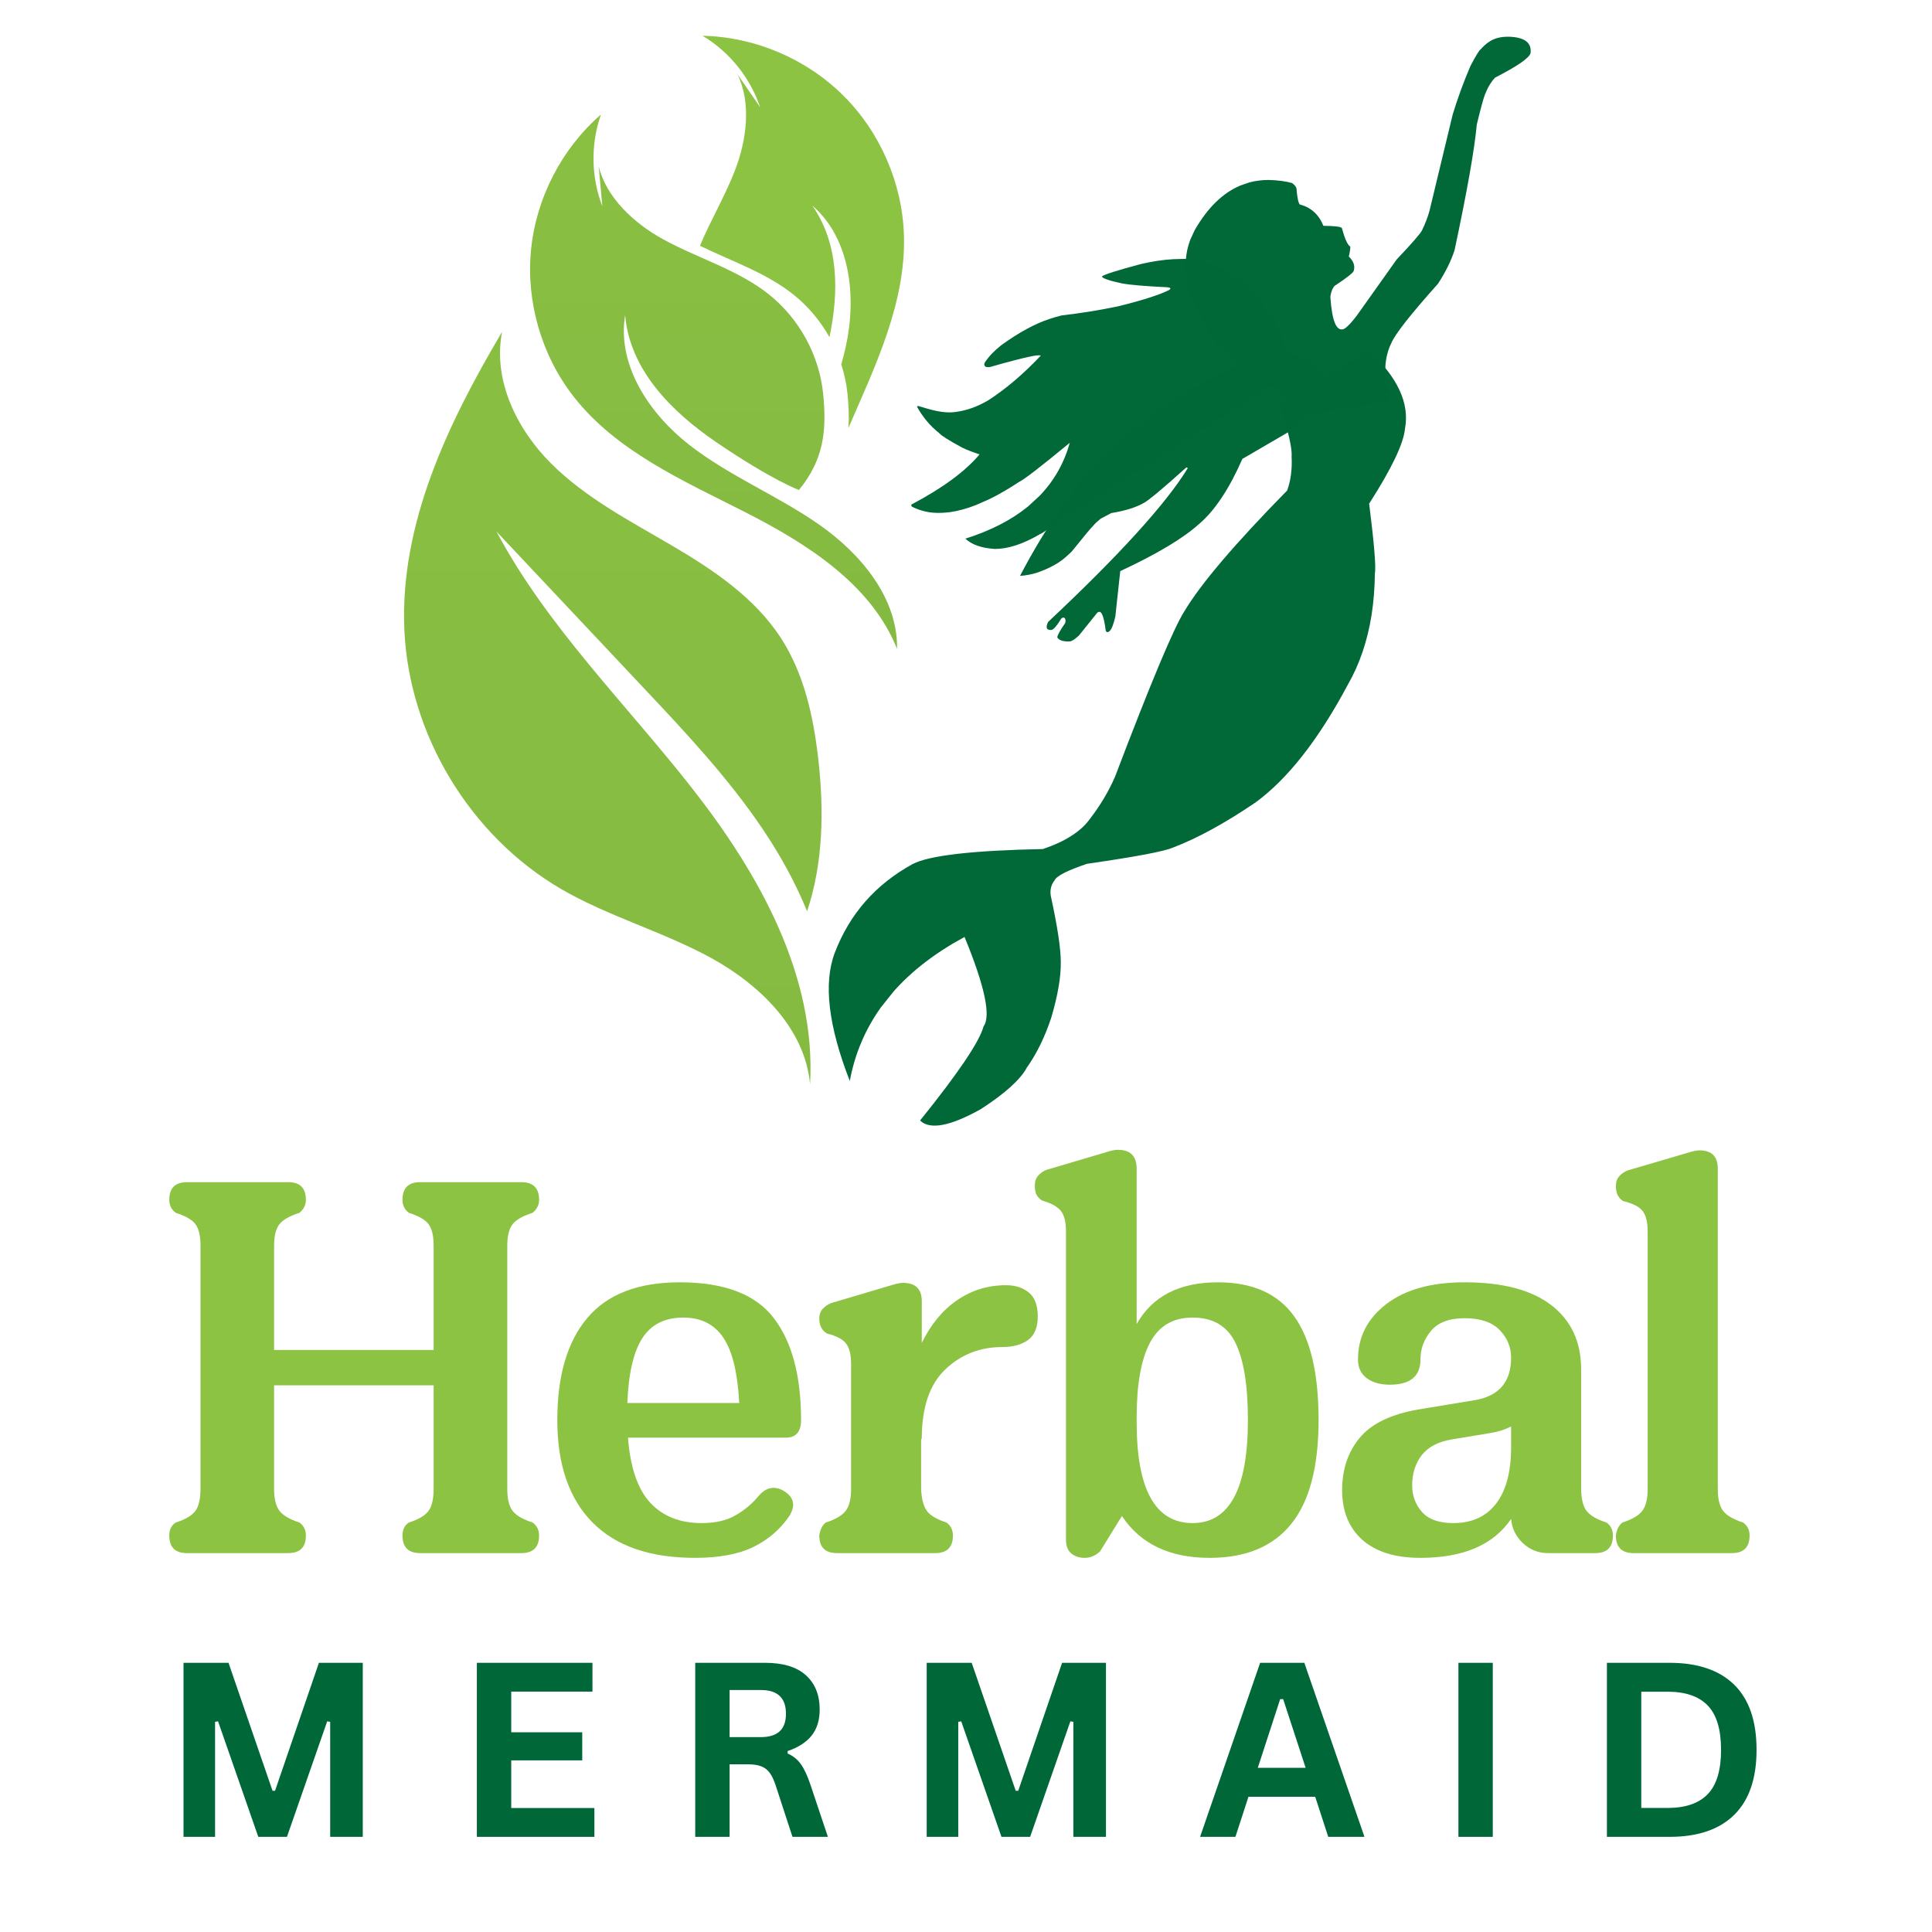
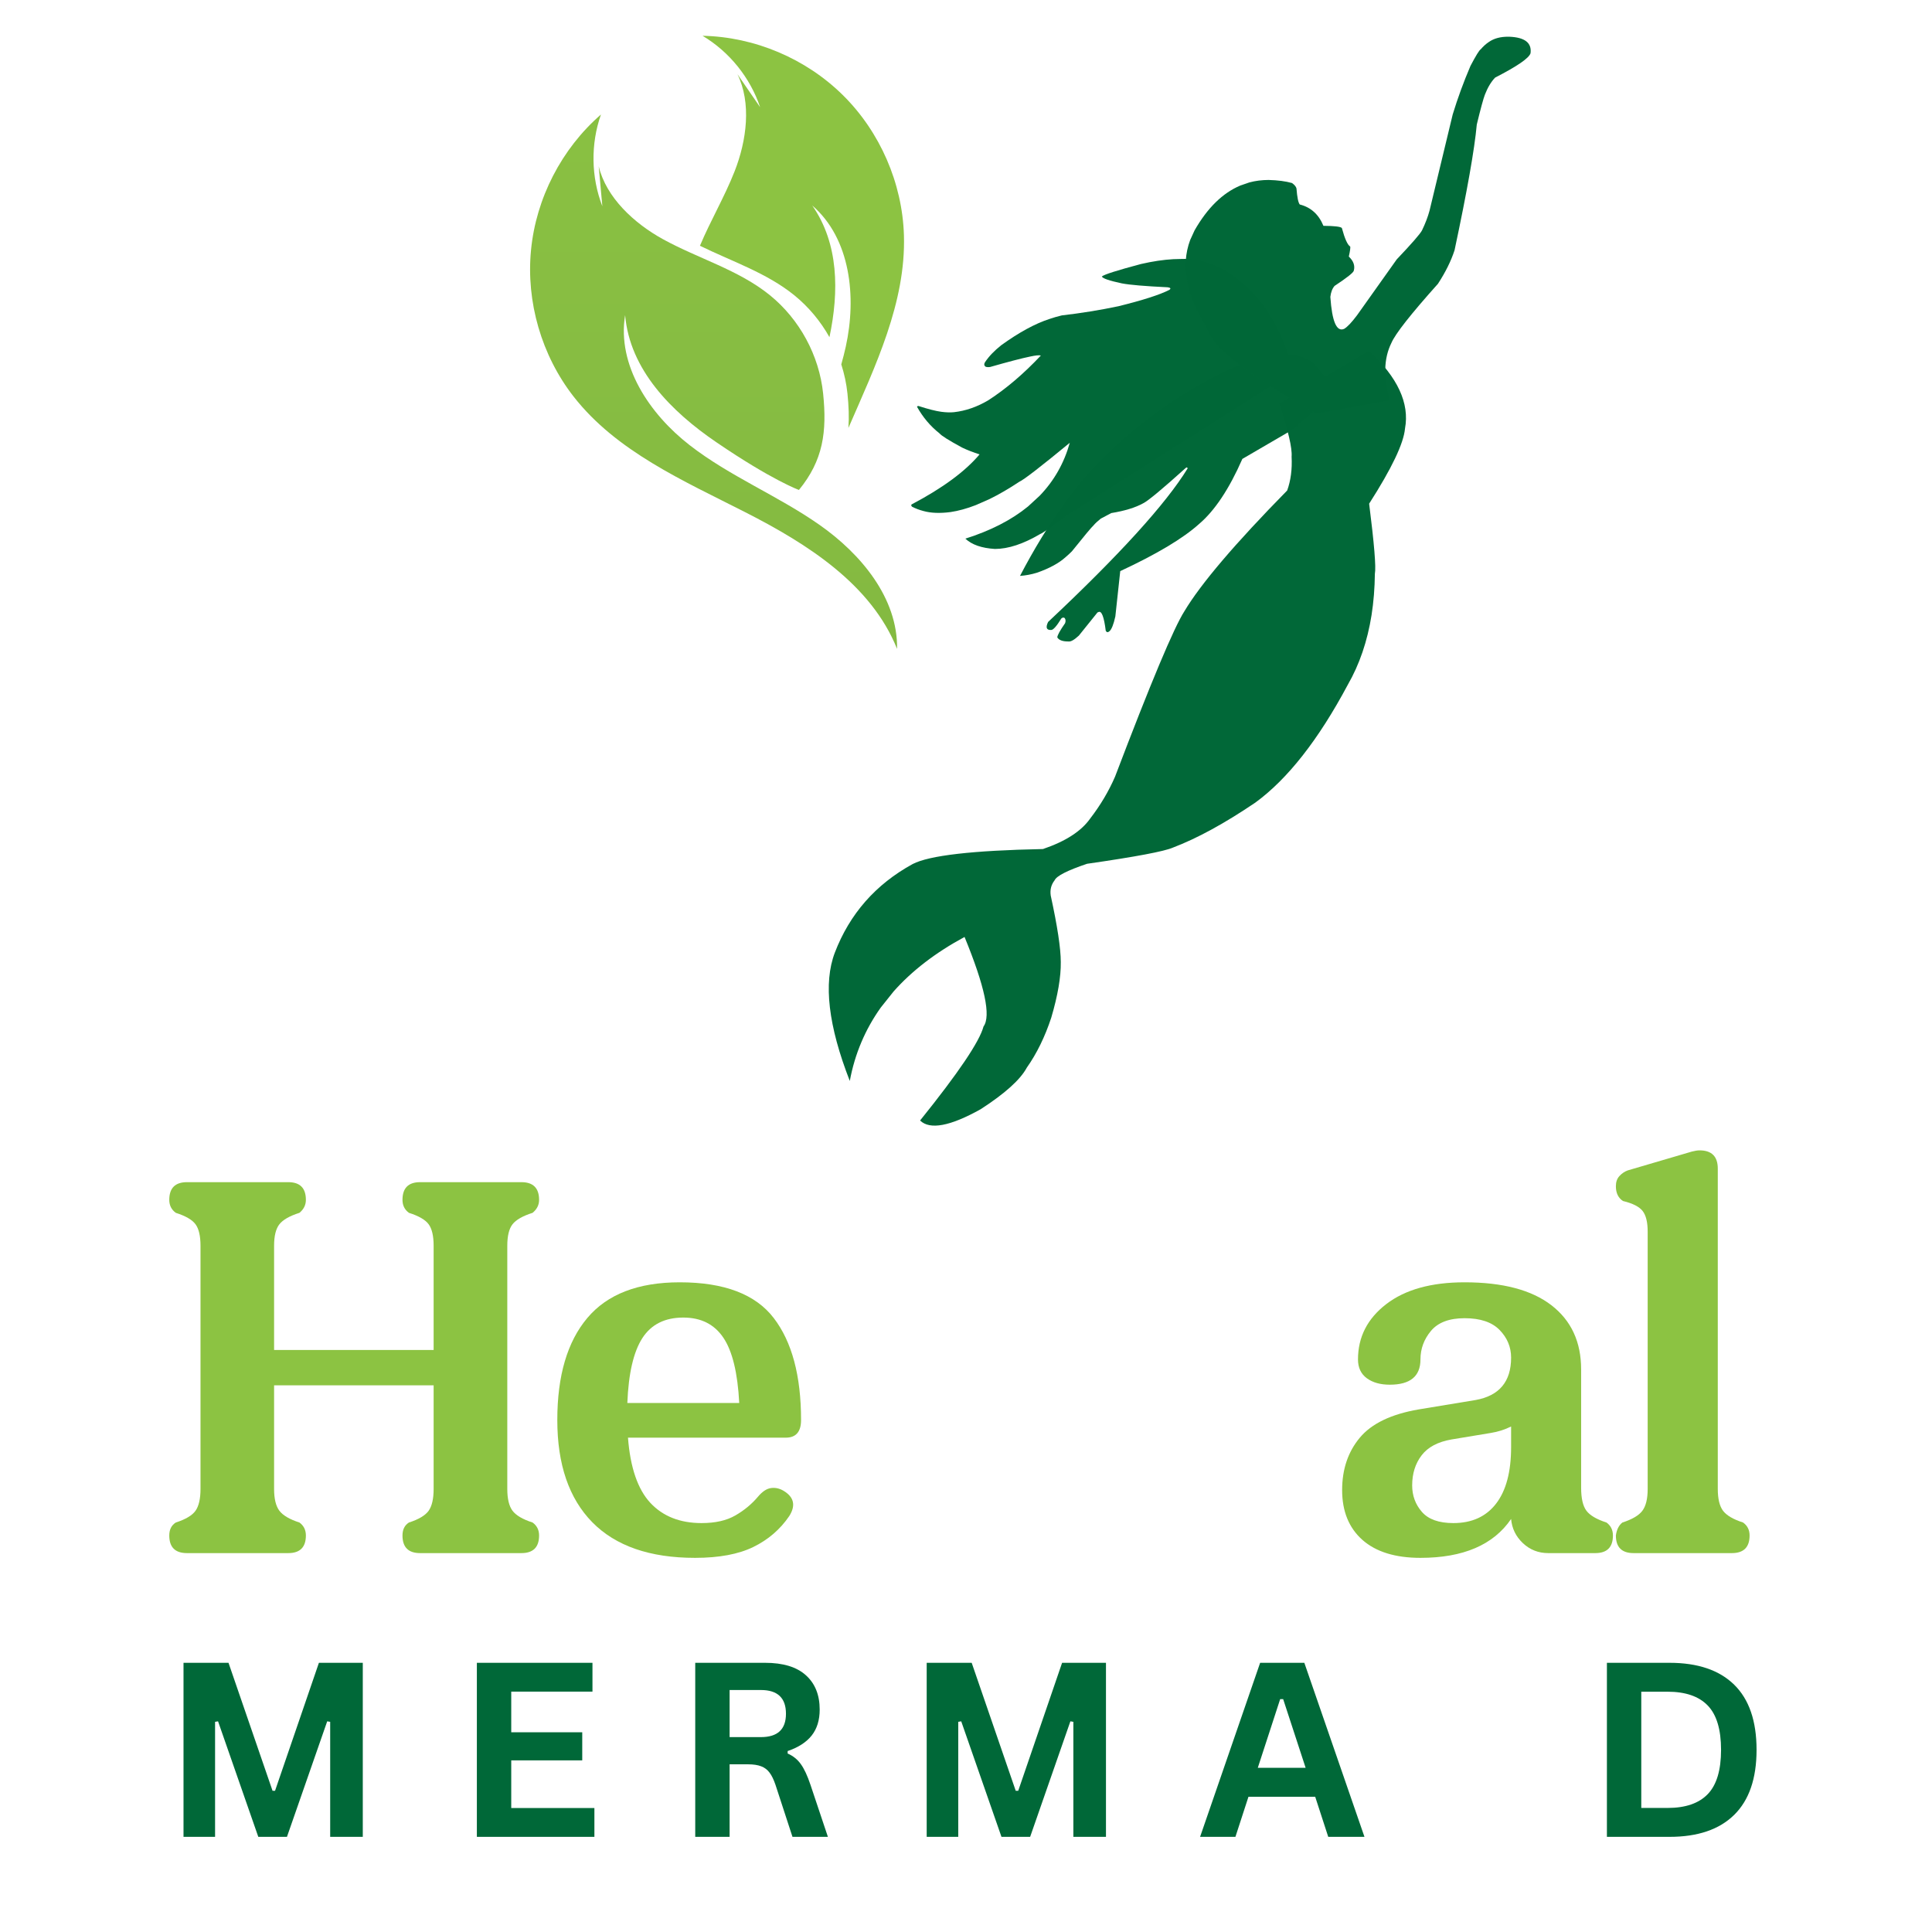
<svg xmlns="http://www.w3.org/2000/svg" version="1.0" preserveAspectRatio="xMidYMid meet" height="500" viewBox="0 0 375 375" zoomAndPan="magnify" width="500">
  <defs>
    <g />
    <clipPath id="3861a07ea6">
      <path clip-rule="nonzero" d="M 78 64 L 160 64 L 160 211 L 78 211 Z M 78 64" />
    </clipPath>
    <clipPath id="c280b790a8">
-       <path clip-rule="nonzero" d="M 97.461 64.402 C 95.617 73.672 100.242 83.227 106.906 89.898 C 113.566 96.574 122.094 101.016 130.234 105.781 C 138.375 110.551 146.496 115.973 151.621 123.914 C 156.078 130.82 157.883 139.086 158.82 147.258 C 159.953 157.145 159.801 167.547 156.652 176.871 C 154.367 171.258 151.391 165.875 147.992 160.855 C 141.332 150.973 133.133 142.242 124.973 133.57 C 115.43 123.434 105.906 113.301 96.363 103.168 C 106.234 121.703 121.535 136.625 134.477 153.184 C 147.418 169.719 158.438 189.469 157.23 210.445 C 156.27 199.715 147.57 191.199 138.145 186.004 C 128.715 180.812 118.137 177.93 108.824 172.508 C 91.238 162.199 79.41 142.664 78.488 122.301 C 77.566 101.707 86.957 82.133 97.461 64.402 Z M 97.461 64.402" />
+       <path clip-rule="nonzero" d="M 97.461 64.402 C 95.617 73.672 100.242 83.227 106.906 89.898 C 113.566 96.574 122.094 101.016 130.234 105.781 C 138.375 110.551 146.496 115.973 151.621 123.914 C 156.078 130.82 157.883 139.086 158.82 147.258 C 159.953 157.145 159.801 167.547 156.652 176.871 C 154.367 171.258 151.391 165.875 147.992 160.855 C 141.332 150.973 133.133 142.242 124.973 133.57 C 115.43 123.434 105.906 113.301 96.363 103.168 C 106.234 121.703 121.535 136.625 134.477 153.184 C 147.418 169.719 158.438 189.469 157.23 210.445 C 156.27 199.715 147.57 191.199 138.145 186.004 C 128.715 180.812 118.137 177.93 108.824 172.508 C 91.238 162.199 79.41 142.664 78.488 122.301 Z M 97.461 64.402" />
    </clipPath>
    <linearGradient id="db4a5b9931" y2="820.5" gradientUnits="userSpaceOnUse" x2="-1204.21" y1="61" gradientTransform="matrix(-0.192, 0, 0, 0.192, -112.262, 52.673)" x1="-1204.21">
      <stop offset="0" stop-color="rgb(53.503%, 74.878%, 25.771%)" stop-opacity="1" />
      <stop offset="0.125" stop-color="rgb(53.413%, 74.773%, 25.761%)" stop-opacity="1" />
      <stop offset="0.25" stop-color="rgb(53.235%, 74.565%, 25.745%)" stop-opacity="1" />
      <stop offset="0.375" stop-color="rgb(53.055%, 74.356%, 25.728%)" stop-opacity="1" />
      <stop offset="0.5" stop-color="rgb(52.876%, 74.147%, 25.711%)" stop-opacity="1" />
      <stop offset="0.625" stop-color="rgb(52.696%, 73.94%, 25.694%)" stop-opacity="1" />
      <stop offset="0.75" stop-color="rgb(52.518%, 73.73%, 25.677%)" stop-opacity="1" />
      <stop offset="0.875" stop-color="rgb(52.338%, 73.523%, 25.661%)" stop-opacity="1" />
      <stop offset="1" stop-color="rgb(52.158%, 73.314%, 25.645%)" stop-opacity="1" />
    </linearGradient>
    <clipPath id="0ca6cadd06">
      <path clip-rule="nonzero" d="M 230 7 L 297.445 7 L 297.445 81 L 230 81 Z M 230 7" />
    </clipPath>
    <clipPath id="7daaa1a85c">
      <path clip-rule="nonzero" d="M 102.09 22 L 175 22 L 175 126 L 102.09 126 Z M 102.09 22" />
    </clipPath>
    <clipPath id="0cd9d6a20f">
      <path clip-rule="nonzero" d="M 159.047 101.863 C 150.969 96.203 141.637 92.453 133.852 86.398 C 126.066 80.355 119.727 70.898 121.336 61.168 C 122.246 71.754 130.266 79.859 139.051 85.844 C 149.906 93.246 155.074 95.098 155.074 95.098 C 159.789 89.348 160.527 83.797 159.77 76.398 C 159.012 68.996 155.195 61.957 149.41 57.277 C 143.332 52.363 135.539 50.199 128.691 46.434 C 123.039 43.328 117.664 38.328 116.211 32.281 L 116.914 40.031 C 114.723 34.379 114.629 27.941 116.645 22.227 C 109.008 28.855 104.043 38.484 103.07 48.547 C 102.094 58.609 105.121 69.012 111.348 76.988 C 119.664 87.633 132.633 93.297 144.672 99.43 C 156.707 105.562 169.094 113.406 174.121 125.949 C 174.27 116.086 167.129 107.52 159.047 101.863 Z M 159.047 101.863" />
    </clipPath>
    <linearGradient id="7694df2b2b" y2="1368.2" gradientUnits="userSpaceOnUse" x2="14723.207" y1="175.7" gradientTransform="matrix(-0.087, 0, 0, 0.087, 1419.105, 6.945)" x1="14723.207">
      <stop offset="0" stop-color="rgb(53.795%, 75.215%, 25.797%)" stop-opacity="1" />
      <stop offset="0.125" stop-color="rgb(53.653%, 75.052%, 25.783%)" stop-opacity="1" />
      <stop offset="0.25" stop-color="rgb(53.372%, 74.724%, 25.757%)" stop-opacity="1" />
      <stop offset="0.375" stop-color="rgb(53.09%, 74.397%, 25.731%)" stop-opacity="1" />
      <stop offset="0.5" stop-color="rgb(52.809%, 74.071%, 25.705%)" stop-opacity="1" />
      <stop offset="0.625" stop-color="rgb(52.527%, 73.743%, 25.679%)" stop-opacity="1" />
      <stop offset="0.75" stop-color="rgb(52.246%, 73.416%, 25.653%)" stop-opacity="1" />
      <stop offset="0.875" stop-color="rgb(51.964%, 73.088%, 25.627%)" stop-opacity="1" />
      <stop offset="1" stop-color="rgb(51.682%, 72.762%, 25.601%)" stop-opacity="1" />
    </linearGradient>
    <clipPath id="2f286f53ed">
      <path clip-rule="nonzero" d="M 135 6.945 L 175.59 6.945 L 175.59 84 L 135 84 Z M 135 6.945" />
    </clipPath>
  </defs>
  <rect fill-opacity="1" height="450" y="-37.5" fill="#ffffff" width="450" x="-37.5" />
  <rect fill-opacity="1" height="450" y="-37.5" fill="#ffffff" width="450" x="-37.5" />
  <g clip-path="url(#3861a07ea6)">
    <g clip-path="url(#c280b790a8)">
-       <path fill-rule="nonzero" d="M 159.953 64.402 L 159.953 210.445 L 77.566 210.445 L 77.566 64.402 Z M 159.953 64.402" fill="url(#db4a5b9931)" />
-     </g>
+       </g>
  </g>
  <path fill-rule="nonzero" fill-opacity="0.996" d="M 265.715 68.078 L 248.277 78.348 C 250.027 83.527 250.836 86.961 250.699 88.648 C 250.824 91.082 250.539 93.27 249.84 95.203 C 239.73 105.496 233.082 113.305 229.895 118.633 C 227.836 121.852 223.348 132.562 216.426 150.762 C 215.191 153.602 213.586 156.305 211.605 158.875 C 209.875 161.336 206.816 163.312 202.438 164.797 C 188.793 165.07 180.363 166.039 177.152 167.707 C 169.957 171.648 164.918 177.391 162.031 184.93 C 159.797 190.816 160.77 199.113 164.945 209.812 C 165.43 207.191 166.176 204.691 167.18 202.316 C 168.184 199.938 169.445 197.684 170.965 195.555 L 173.441 192.449 C 177 188.43 181.59 184.902 187.219 181.863 C 191.152 191.43 192.379 197.223 190.902 199.238 C 190.125 202.172 186.02 208.258 178.586 217.492 C 180.496 219.34 184.414 218.609 190.344 215.301 C 195.066 212.25 198.051 209.559 199.305 207.227 C 201.246 204.473 202.824 201.242 204.047 197.535 C 205.32 193.219 205.941 189.613 205.898 186.715 C 205.895 184.078 205.242 179.781 203.945 173.824 C 203.781 172.707 204.031 171.727 204.691 170.879 C 205.07 170.02 207.172 168.949 210.996 167.66 C 220.445 166.301 226.004 165.25 227.668 164.516 C 232.352 162.738 237.676 159.832 243.641 155.797 C 249.914 151.227 255.898 143.605 261.594 132.934 C 263.875 128.969 265.414 124.449 266.219 119.379 C 266.617 116.844 266.832 114.168 266.863 111.355 C 267.109 110.121 266.738 105.59 265.75 97.762 C 270.129 90.934 272.449 86.07 272.711 83.176 C 273.621 78.277 271.285 73.242 265.715 68.078" fill="#006838" />
  <path fill-rule="nonzero" fill-opacity="0.996" d="M 249.371 68.773 L 248.961 68.781 C 243.773 68.961 236.68 71.973 227.672 77.812 C 218.672 83.891 211.59 90.605 206.426 97.953 C 203.488 102.016 200.676 106.625 197.984 111.781 C 199.102 111.703 200.199 111.496 201.285 111.16 C 203.699 110.316 205.555 109.305 206.848 108.125 C 207.258 107.781 207.656 107.414 208.047 107.02 C 210.434 104.043 211.852 102.344 212.301 101.926 C 212.586 101.586 213.035 101.164 213.656 100.668 L 215.699 99.586 C 218.305 99.16 220.359 98.531 221.871 97.699 C 222.812 97.242 225.559 94.965 230.102 90.871 C 230.336 90.656 230.473 90.68 230.512 90.93 C 226.281 97.816 217.258 107.742 203.438 120.719 C 202.922 121.797 203.113 122.316 204.012 122.277 C 204.418 122.301 205.082 121.555 206.004 120.047 C 206.254 119.832 206.477 119.812 206.672 119.984 C 206.855 120.262 206.875 120.59 206.73 120.969 C 205.77 122.34 205.262 123.258 205.215 123.715 C 205.543 124.258 206.266 124.52 207.387 124.508 C 207.828 124.586 208.5 124.211 209.406 123.371 L 213.016 118.883 C 213.09 118.836 213.16 118.805 213.23 118.789 C 213.828 118.52 214.293 119.738 214.625 122.438 C 214.805 122.754 215.039 122.785 215.332 122.531 C 215.754 122.18 216.141 121.223 216.488 119.652 L 217.438 110.855 C 224.535 107.551 229.637 104.5 232.742 101.703 C 235.785 99.117 238.586 94.906 241.141 89.074 L 251.066 83.293 L 259.336 76.008 C 256.629 72.289 254.934 70.281 254.25 69.977 C 253.062 69.219 251.438 68.82 249.371 68.773" fill="#006838" />
  <path fill-rule="nonzero" fill-opacity="0.996" d="M 229.152 50.266 L 227.742 50.305 C 225.824 50.41 223.73 50.723 221.461 51.246 C 216.801 52.484 214.266 53.293 213.863 53.672 C 214.027 54.043 215.324 54.488 217.754 55.004 C 219.281 55.297 222.25 55.551 226.664 55.762 C 227.211 55.844 227.316 56.012 226.973 56.262 C 225.164 57.195 221.867 58.258 217.082 59.441 C 213.516 60.191 209.852 60.785 206.094 61.219 C 205.281 61.414 204.48 61.645 203.691 61.914 C 200.902 62.82 197.785 64.52 194.332 67.012 C 192.992 68.078 191.953 69.16 191.219 70.262 C 190.945 70.688 191 71.004 191.379 71.215 C 191.637 71.273 191.902 71.281 192.172 71.234 C 195.707 70.223 198.301 69.547 199.945 69.207 C 201.02 68.973 201.719 68.906 202.031 69.008 C 198.695 72.551 195.309 75.438 191.867 77.668 C 189.68 78.973 187.445 79.75 185.168 80.004 C 184.461 80.078 183.641 80.051 182.707 79.93 C 181.602 79.777 180.129 79.402 178.297 78.809 C 178.164 78.785 178.062 78.836 177.992 78.957 C 179.141 81.012 180.594 82.73 182.352 84.117 C 182.699 84.555 184.156 85.469 186.719 86.863 C 187.789 87.375 188.93 87.816 190.133 88.195 C 187.352 91.5 182.961 94.734 176.961 97.898 C 176.82 97.996 176.84 98.145 177.02 98.348 C 177.719 98.707 178.453 98.984 179.223 99.184 C 180.68 99.594 182.438 99.66 184.5 99.391 C 186.035 99.164 187.668 98.715 189.398 98.043 L 192.07 96.867 C 193.898 95.973 195.824 94.852 197.852 93.508 C 198.734 93.113 202 90.594 207.648 85.941 C 206.531 89.918 204.578 93.352 201.781 96.242 L 199.531 98.312 C 197.926 99.621 196.109 100.797 194.082 101.836 C 192.055 102.875 189.82 103.781 187.375 104.551 C 188.625 105.727 190.539 106.395 193.109 106.551 C 195.691 106.551 198.617 105.586 201.883 103.664 C 202.383 103.477 204.102 102.273 207.047 100.059 L 251.055 72.168 C 249.414 65.766 246.797 60.664 243.207 56.863 C 238.766 52.238 234.078 50.039 229.152 50.266" fill="#006838" />
  <g clip-path="url(#0ca6cadd06)">
    <path fill-rule="nonzero" fill-opacity="0.996" d="M 292.965 7.129 L 292.824 7.129 C 291.262 7.105 289.973 7.449 288.961 8.164 C 288.414 8.531 287.898 8.996 287.41 9.566 C 287.129 9.723 286.465 10.801 285.418 12.793 C 284.078 15.926 282.93 19.062 281.973 22.203 L 277.473 40.883 C 277.148 42.094 276.66 43.371 276.008 44.719 C 275.66 45.395 274.027 47.27 271.113 50.336 L 263.398 61.195 C 262.359 62.582 261.527 63.461 260.902 63.828 C 259.441 64.484 258.547 62.418 258.219 57.633 C 258.328 56.703 258.605 55.992 259.043 55.492 C 261.492 53.875 262.738 52.883 262.777 52.516 C 263.031 51.562 262.711 50.656 261.805 49.801 C 262.062 48.645 262.145 47.992 262.062 47.844 C 261.555 47.531 261.016 46.336 260.453 44.25 C 260.188 43.988 258.996 43.848 256.875 43.832 C 255.965 41.613 254.434 40.234 252.285 39.691 C 251.996 39.352 251.781 38.312 251.645 36.582 C 251.566 36.234 251.277 35.887 250.785 35.527 C 249.539 35.176 248.023 34.977 246.238 34.93 C 244.938 34.93 243.688 35.09 242.492 35.41 L 240.738 36.016 C 237.309 37.465 234.352 40.363 231.867 44.715 L 231.012 46.586 C 230.535 47.859 230.254 49.18 230.16 50.551 C 230.066 51.922 230.164 53.34 230.453 54.809 C 230.742 56.277 231.219 57.793 231.891 59.359 L 235.121 65.465 C 237.414 69.004 244.199 73.941 255.473 80.277 L 269.773 77.707 C 268.484 73.27 268.582 69.555 270.074 66.559 C 270.812 64.812 273.82 60.988 279.105 55.082 C 280.574 52.832 281.648 50.664 282.328 48.57 C 284.766 37.121 286.203 28.984 286.645 24.164 C 287.398 21.055 287.926 19.121 288.223 18.359 C 288.766 16.969 289.426 15.867 290.207 15.059 C 294.5 12.855 296.793 11.277 297.078 10.328 C 297.336 8.312 295.961 7.246 292.965 7.129" fill="#006838" />
  </g>
  <g clip-path="url(#7daaa1a85c)">
    <g clip-path="url(#0cd9d6a20f)">
      <path fill-rule="nonzero" d="M 174.27 22.227 L 174.27 125.949 L 102.094 125.949 L 102.094 22.227 Z M 174.27 22.227" fill="url(#7694df2b2b)" />
    </g>
  </g>
  <g clip-path="url(#2f286f53ed)">
    <path fill-rule="nonzero" fill-opacity="1" d="M 147.539 20.809 L 143.133 14.398 C 145.879 19.973 144.949 27.254 142.582 33.266 C 140.645 38.195 137.902 42.84 135.859 47.703 C 142.07 50.746 148.766 52.949 154.133 57.277 C 156.918 59.531 159.25 62.324 160.996 65.445 C 162.875 56.566 162.805 47.277 157.656 39.883 C 165.109 46.336 166.285 57.652 164.164 67.289 C 163.91 68.445 163.613 69.586 163.293 70.727 C 163.883 72.57 164.293 74.473 164.492 76.398 C 164.738 78.789 164.824 80.988 164.676 83.066 C 169.902 71.023 175.852 58.738 175.453 45.648 C 175.141 35.543 170.816 25.609 163.633 18.496 C 156.449 11.379 146.48 7.152 136.363 6.945 C 141.574 10.051 145.609 15.059 147.539 20.809 Z M 147.539 20.809" fill="#8cc342" />
  </g>
  <g fill-opacity="1" fill="#8cc342">
    <g transform="translate(29.434, 301.457)">
      <g>
        <path d="M 73.938 -5.938 C 74.781 -5.332 75.203 -4.492 75.203 -3.422 C 75.203 -1.141 74.055 0 71.766 0 L 52.109 0 C 49.828 0 48.688 -1.141 48.688 -3.422 C 48.688 -4.566 49.102 -5.406 49.938 -5.938 C 51.844 -6.551 53.117 -7.312 53.766 -8.219 C 54.41 -9.133 54.734 -10.547 54.734 -12.453 L 54.734 -32.562 L 23.766 -32.562 L 23.766 -12.453 C 23.766 -10.547 24.109 -9.133 24.797 -8.219 C 25.484 -7.312 26.781 -6.551 28.688 -5.938 C 29.52 -5.332 29.938 -4.492 29.938 -3.422 C 29.938 -1.141 28.797 0 26.516 0 L 6.859 0 C 4.566 0 3.422 -1.141 3.422 -3.422 C 3.422 -4.566 3.844 -5.406 4.688 -5.938 C 6.594 -6.551 7.867 -7.312 8.516 -8.219 C 9.16 -9.133 9.484 -10.547 9.484 -12.453 L 9.484 -59.656 C 9.484 -61.562 9.16 -62.953 8.516 -63.828 C 7.867 -64.703 6.594 -65.441 4.688 -66.047 C 3.844 -66.66 3.422 -67.5 3.422 -68.562 C 3.422 -70.852 4.566 -72 6.859 -72 L 26.516 -72 C 28.797 -72 29.938 -70.852 29.938 -68.562 C 29.938 -67.57 29.52 -66.734 28.688 -66.047 C 26.781 -65.441 25.484 -64.703 24.797 -63.828 C 24.109 -62.953 23.766 -61.562 23.766 -59.656 L 23.766 -39.422 L 54.734 -39.422 L 54.734 -59.656 C 54.734 -61.562 54.41 -62.953 53.766 -63.828 C 53.117 -64.703 51.844 -65.441 49.938 -66.047 C 49.102 -66.66 48.688 -67.5 48.688 -68.562 C 48.688 -70.852 49.828 -72 52.109 -72 L 71.766 -72 C 74.055 -72 75.203 -70.852 75.203 -68.562 C 75.203 -67.57 74.781 -66.734 73.938 -66.047 C 72.031 -65.441 70.734 -64.703 70.047 -63.828 C 69.367 -62.953 69.031 -61.562 69.031 -59.656 L 69.031 -12.453 C 69.031 -10.547 69.367 -9.133 70.047 -8.219 C 70.734 -7.312 72.031 -6.551 73.938 -5.938 Z M 73.938 -5.938" />
      </g>
    </g>
  </g>
  <g fill-opacity="1" fill="#8cc342">
    <g transform="translate(103.829, 301.457)">
      <g>
        <path d="M 51.656 -25.828 C 51.656 -23.547 50.664 -22.406 48.688 -22.406 L 18.062 -22.406 C 18.508 -16.613 19.953 -12.398 22.391 -9.766 C 24.836 -7.141 28.156 -5.828 32.344 -5.828 C 35.008 -5.828 37.195 -6.32 38.906 -7.312 C 40.625 -8.301 42.094 -9.52 43.312 -10.969 C 44.145 -11.957 44.977 -12.508 45.812 -12.625 C 46.656 -12.738 47.461 -12.566 48.234 -12.109 C 50.285 -10.891 50.664 -9.254 49.375 -7.203 C 47.613 -4.609 45.285 -2.602 42.391 -1.188 C 39.504 0.219 35.734 0.922 31.078 0.922 C 22.316 0.922 15.672 -1.379 11.141 -5.984 C 6.609 -10.598 4.344 -17.211 4.344 -25.828 C 4.344 -34.43 6.285 -41.035 10.172 -45.641 C 14.055 -50.254 20.035 -52.562 28.109 -52.562 C 36.723 -52.562 42.801 -50.254 46.344 -45.641 C 49.883 -41.035 51.656 -34.43 51.656 -25.828 Z M 28.797 -45.719 C 25.211 -45.719 22.562 -44.383 20.844 -41.719 C 19.133 -39.051 18.164 -34.859 17.938 -29.141 L 39.656 -29.141 C 39.352 -35.004 38.32 -39.234 36.562 -41.828 C 34.812 -44.422 32.223 -45.719 28.797 -45.719 Z M 28.797 -45.719" />
      </g>
    </g>
  </g>
  <g fill-opacity="1" fill="#8cc342">
    <g transform="translate(155.712, 301.457)">
      <g>
-         <path d="M 39.547 -52 C 41.367 -52 42.852 -51.52 44 -50.562 C 45.145 -49.613 45.719 -48.07 45.719 -45.938 C 45.719 -43.801 45.086 -42.273 43.828 -41.359 C 42.566 -40.453 40.91 -40 38.859 -40 C 34.516 -40 30.816 -38.551 27.766 -35.656 C 24.723 -32.758 23.203 -28.266 23.203 -22.172 L 23.078 -22.172 L 23.078 -12.453 C 23.16 -10.547 23.523 -9.133 24.172 -8.219 C 24.816 -7.312 26.094 -6.551 28 -5.938 C 28.832 -5.332 29.25 -4.492 29.25 -3.422 C 29.25 -1.141 28.109 0 25.828 0 L 6.75 0 C 4.457 0 3.312 -1.141 3.312 -3.422 C 3.469 -4.566 3.891 -5.406 4.578 -5.938 C 6.473 -6.551 7.766 -7.312 8.453 -8.219 C 9.141 -9.133 9.484 -10.547 9.484 -12.453 L 9.484 -36.688 C 9.484 -38.508 9.16 -39.836 8.516 -40.672 C 7.867 -41.516 6.629 -42.164 4.797 -42.625 C 3.805 -43.238 3.312 -44.191 3.312 -45.484 C 3.312 -46.316 3.555 -46.984 4.047 -47.484 C 4.547 -47.984 5.102 -48.344 5.719 -48.562 L 18.062 -52.219 C 18.664 -52.375 19.16 -52.453 19.547 -52.453 C 21.984 -52.453 23.203 -51.27 23.203 -48.906 L 23.203 -40.797 C 24.953 -44.379 27.234 -47.141 30.047 -49.078 C 32.867 -51.023 36.035 -52 39.547 -52 Z M 39.547 -52" />
-       </g>
+         </g>
    </g>
  </g>
  <g fill-opacity="1" fill="#8cc342">
    <g transform="translate(198.452, 301.457)">
      <g>
-         <path d="M 37.938 -52.562 C 44.645 -52.562 49.578 -50.367 52.734 -45.984 C 55.898 -41.609 57.484 -34.891 57.484 -25.828 C 57.484 -16.766 55.711 -10.039 52.172 -5.656 C 48.629 -1.27 43.352 0.922 36.344 0.922 C 28.57 0.922 22.895 -1.785 19.312 -7.203 L 15.078 -0.344 C 14.172 0.5 13.18 0.922 12.109 0.922 C 11.047 0.922 10.172 0.633 9.484 0.062 C 8.797 -0.508 8.453 -1.406 8.453 -2.625 L 8.453 -62.516 C 8.453 -64.266 8.129 -65.555 7.484 -66.391 C 6.836 -67.234 5.598 -67.922 3.766 -68.453 C 3.234 -68.836 2.875 -69.238 2.688 -69.656 C 2.5 -70.07 2.406 -70.625 2.406 -71.312 C 2.406 -72.145 2.629 -72.805 3.078 -73.297 C 3.535 -73.797 4.07 -74.16 4.688 -74.391 L 17.031 -78.047 C 17.332 -78.129 17.598 -78.188 17.828 -78.219 C 18.055 -78.258 18.285 -78.281 18.516 -78.281 C 20.953 -78.281 22.172 -77.062 22.172 -74.625 L 22.172 -44.453 C 25.211 -49.859 30.469 -52.562 37.938 -52.562 Z M 33.031 -5.828 C 40.188 -5.828 43.766 -12.492 43.766 -25.828 C 43.766 -32.535 42.961 -37.523 41.359 -40.797 C 39.766 -44.078 36.988 -45.719 33.031 -45.719 C 29.219 -45.719 26.453 -44.078 24.734 -40.797 C 23.023 -37.523 22.172 -32.727 22.172 -26.406 L 22.172 -25.375 C 22.172 -12.344 25.789 -5.828 33.031 -5.828 Z M 33.031 -5.828" />
-       </g>
+         </g>
    </g>
  </g>
  <g fill-opacity="1" fill="#8cc342">
    <g transform="translate(256.163, 301.457)">
      <g>
        <path d="M 55.656 -5.938 C 56.488 -5.332 56.906 -4.492 56.906 -3.422 C 56.906 -1.141 55.766 0 53.484 0 L 44.344 0 C 42.438 0 40.797 -0.645 39.422 -1.938 C 38.055 -3.238 37.297 -4.801 37.141 -6.625 C 33.711 -1.594 27.848 0.922 19.547 0.922 C 14.672 0.922 10.914 -0.238 8.281 -2.562 C 5.656 -4.895 4.344 -8.117 4.344 -12.234 C 4.344 -16.266 5.484 -19.648 7.766 -22.391 C 10.055 -25.141 13.867 -26.973 19.203 -27.891 L 30.281 -29.719 C 34.852 -30.551 37.141 -33.289 37.141 -37.938 C 37.141 -40 36.395 -41.789 34.906 -43.312 C 33.426 -44.832 31.16 -45.594 28.109 -45.594 C 25.141 -45.594 22.969 -44.773 21.594 -43.141 C 20.227 -41.504 19.547 -39.656 19.547 -37.594 C 19.547 -34.32 17.562 -32.688 13.594 -32.688 C 11.77 -32.688 10.285 -33.102 9.141 -33.938 C 7.992 -34.781 7.422 -36 7.422 -37.594 C 7.422 -41.938 9.25 -45.516 12.906 -48.328 C 16.57 -51.148 21.641 -52.562 28.109 -52.562 C 35.504 -52.562 41.125 -51.078 44.969 -48.109 C 48.812 -45.141 50.734 -40.988 50.734 -35.656 L 50.734 -12.688 C 50.734 -10.625 51.078 -9.133 51.766 -8.219 C 52.453 -7.312 53.75 -6.551 55.656 -5.938 Z M 25.938 -5.828 C 29.52 -5.828 32.281 -7.082 34.219 -9.594 C 36.164 -12.113 37.141 -15.773 37.141 -20.578 L 37.141 -24.578 C 35.922 -23.961 34.586 -23.539 33.141 -23.312 L 25.594 -22.062 C 22.926 -21.602 20.984 -20.57 19.766 -18.969 C 18.547 -17.375 17.938 -15.43 17.938 -13.141 C 17.938 -11.16 18.566 -9.445 19.828 -8 C 21.086 -6.551 23.125 -5.828 25.938 -5.828 Z M 25.938 -5.828" />
      </g>
    </g>
  </g>
  <g fill-opacity="1" fill="#8cc342">
    <g transform="translate(311.36, 301.457)">
      <g>
        <path d="M 24.797 0 L 5.719 0 C 3.426 0 2.281 -1.141 2.281 -3.422 C 2.438 -4.566 2.859 -5.406 3.547 -5.938 C 5.453 -6.551 6.742 -7.312 7.422 -8.219 C 8.109 -9.133 8.453 -10.547 8.453 -12.453 L 8.453 -62.391 C 8.453 -64.223 8.129 -65.555 7.484 -66.391 C 6.836 -67.234 5.562 -67.883 3.656 -68.344 C 2.738 -68.945 2.281 -69.898 2.281 -71.203 C 2.281 -72.035 2.508 -72.695 2.969 -73.188 C 3.426 -73.688 3.961 -74.051 4.578 -74.281 L 17.031 -77.938 C 17.633 -78.094 18.129 -78.172 18.516 -78.172 C 20.879 -78.172 22.062 -76.988 22.062 -74.625 L 22.062 -12.453 C 22.062 -10.547 22.398 -9.133 23.078 -8.219 C 23.766 -7.312 25.062 -6.551 26.969 -5.938 C 27.812 -5.332 28.234 -4.492 28.234 -3.422 C 28.234 -1.141 27.086 0 24.797 0 Z M 24.797 0" />
      </g>
    </g>
  </g>
  <g fill-opacity="1" fill="#8cc342">
    <g transform="translate(337.888, 301.457)">
      <g />
    </g>
  </g>
  <g fill-opacity="1" fill="#006838">
    <g transform="translate(31.229, 356.531)">
      <g>
        <path d="M 10.516 0 L 4.391 0 L 4.391 -33.781 L 13.125 -33.781 L 21.672 -8.938 L 22.156 -8.938 L 30.672 -33.781 L 39.188 -33.781 L 39.188 0 L 32.859 0 L 32.859 -22.328 L 32.281 -22.422 L 24.469 0 L 18.906 0 L 11.094 -22.422 L 10.516 -22.328 Z M 10.516 0" />
      </g>
    </g>
  </g>
  <g fill-opacity="1" fill="#006838">
    <g transform="translate(88.169, 356.531)">
      <g>
        <path d="M 11.062 -14.844 L 11.062 -5.594 L 27.203 -5.594 L 27.203 0 L 4.391 0 L 4.391 -33.781 L 26.828 -33.781 L 26.828 -28.188 L 11.062 -28.188 L 11.062 -20.297 L 24.844 -20.297 L 24.844 -14.844 Z M 11.062 -14.844" />
      </g>
    </g>
  </g>
  <g fill-opacity="1" fill="#006838">
    <g transform="translate(130.554, 356.531)">
      <g>
        <path d="M 4.391 0 L 4.391 -33.781 L 17.953 -33.781 C 21.453 -33.781 24.094 -32.973 25.875 -31.359 C 27.656 -29.754 28.547 -27.535 28.547 -24.703 C 28.547 -22.648 28.023 -20.969 26.984 -19.656 C 25.941 -18.352 24.391 -17.352 22.328 -16.656 L 22.328 -16.172 C 23.391 -15.711 24.242 -15.023 24.891 -14.109 C 25.547 -13.203 26.172 -11.859 26.766 -10.078 L 30.141 0 L 23.266 0 L 19.969 -10.094 C 19.625 -11.113 19.238 -11.906 18.812 -12.469 C 18.395 -13.031 17.859 -13.438 17.203 -13.688 C 16.547 -13.945 15.695 -14.078 14.656 -14.078 L 11.062 -14.078 L 11.062 0 Z M 17.141 -19.359 C 20.379 -19.359 22 -20.867 22 -23.891 C 22 -26.961 20.379 -28.5 17.141 -28.5 L 11.062 -28.5 L 11.062 -19.359 Z M 17.141 -19.359" />
      </g>
    </g>
  </g>
  <g fill-opacity="1" fill="#006838">
    <g transform="translate(175.48, 356.531)">
      <g>
        <path d="M 10.516 0 L 4.391 0 L 4.391 -33.781 L 13.125 -33.781 L 21.672 -8.938 L 22.156 -8.938 L 30.672 -33.781 L 39.188 -33.781 L 39.188 0 L 32.859 0 L 32.859 -22.328 L 32.281 -22.422 L 24.469 0 L 18.906 0 L 11.094 -22.422 L 10.516 -22.328 Z M 10.516 0" />
      </g>
    </g>
  </g>
  <g fill-opacity="1" fill="#006838">
    <g transform="translate(232.42, 356.531)">
      <g>
        <path d="M 32.422 0 L 25.391 0 L 22.859 -7.781 L 9.906 -7.781 L 7.375 0 L 0.516 0 L 12.172 -33.781 L 20.75 -33.781 Z M 16.062 -26.734 L 11.719 -13.406 L 21 -13.406 L 16.641 -26.734 Z M 16.062 -26.734" />
      </g>
    </g>
  </g>
  <g fill-opacity="1" fill="#006838">
    <g transform="translate(278.686, 356.531)">
      <g>
-         <path d="M 11.062 0 L 4.391 0 L 4.391 -33.781 L 11.062 -33.781 Z M 11.062 0" />
-       </g>
+         </g>
    </g>
  </g>
  <g fill-opacity="1" fill="#006838">
    <g transform="translate(307.509, 356.531)">
      <g>
        <path d="M 16.547 -33.781 C 22.023 -33.781 26.207 -32.363 29.094 -29.531 C 31.988 -26.695 33.438 -22.484 33.438 -16.891 C 33.438 -11.316 31.988 -7.109 29.094 -4.266 C 26.207 -1.422 22.023 0 16.547 0 L 4.391 0 L 4.391 -33.781 Z M 16.156 -5.609 C 19.633 -5.609 22.234 -6.5 23.953 -8.281 C 25.68 -10.062 26.547 -12.93 26.547 -16.891 C 26.547 -20.848 25.68 -23.719 23.953 -25.5 C 22.234 -27.281 19.633 -28.172 16.156 -28.172 L 11.062 -28.172 L 11.062 -5.609 Z M 16.156 -5.609" />
      </g>
    </g>
  </g>
  <g fill-opacity="1" fill="#006838">
    <g transform="translate(356.98, 356.531)">
      <g />
    </g>
  </g>
</svg>